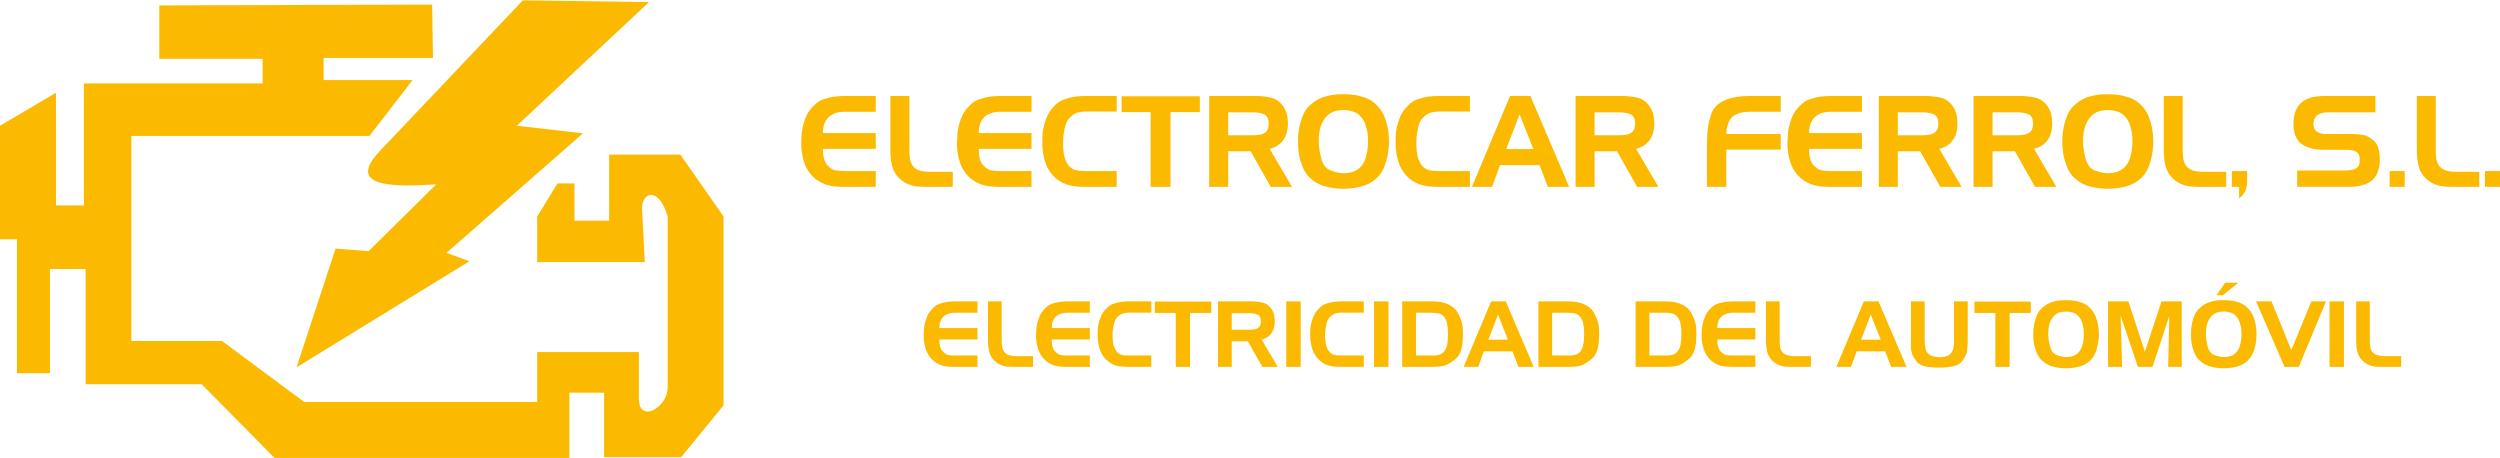
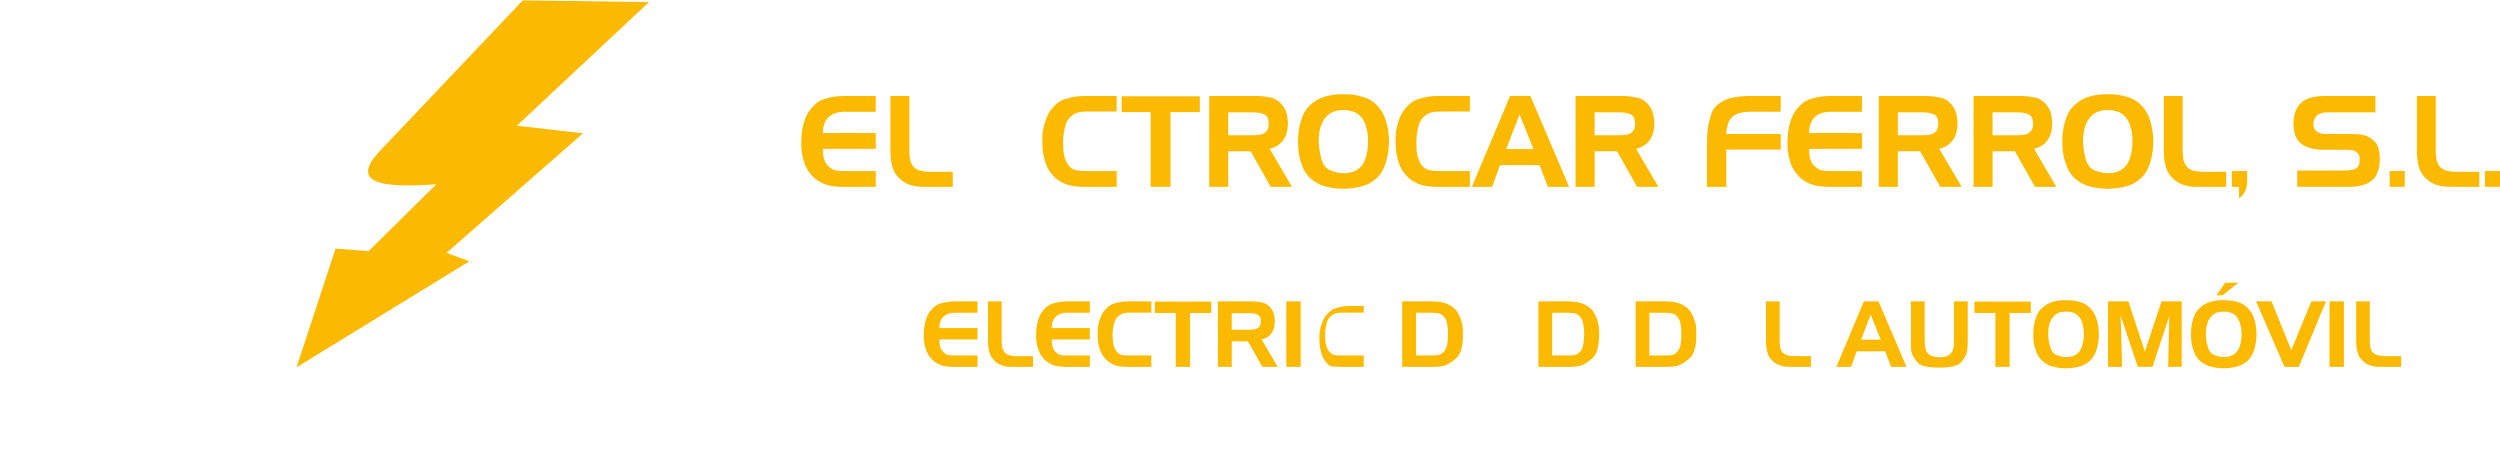
<svg xmlns="http://www.w3.org/2000/svg" version="1.1" id="Capa_1" x="0px" y="0px" width="300px" height="55px" viewBox="0 0 300 55" enable-background="new 0 0 300 55" xml:space="preserve">
  <g id="Capa_x0020_1">
    <g id="_2259960018672">
      <path fill="#FBBA00" d="M105.091,11.517v1.895h-3.764c-0.812,0-1.443,0.219-1.895,0.645c-0.451,0.438-0.684,1.07-0.684,1.908    h6.342v1.895h-6.342c0,0.902,0.168,1.547,0.503,1.92c0.335,0.361,0.645,0.58,0.929,0.645c0.296,0.064,0.67,0.103,1.146,0.103    h3.764v1.895h-3.854c-0.722,0-1.341-0.064-1.856-0.193c-0.503-0.129-1.019-0.374-1.534-0.76c-0.618-0.529-1.057-1.16-1.314-1.895    s-0.387-1.534-0.387-2.397l0.026-0.658c0-0.387,0.051-0.773,0.129-1.147c0.077-0.374,0.18-0.722,0.296-1.057    c0.129-0.335,0.271-0.631,0.426-0.889c0.167-0.245,0.399-0.529,0.722-0.838c0.31-0.322,0.683-0.554,1.134-0.696    c0.438-0.142,0.864-0.245,1.251-0.296c0.387-0.051,0.773-0.077,1.173-0.077H105.091z" />
      <path id="_x31_" fill="#FBBA00" d="M114.333,20.617v1.805h-2.9h-0.206h-0.167c-0.426,0-0.8-0.026-1.122-0.064    c-0.335-0.039-0.683-0.142-1.069-0.309c-0.387-0.181-0.722-0.413-1.019-0.722c-0.296-0.296-0.503-0.631-0.645-0.979    s-0.231-0.709-0.283-1.108c-0.052-0.4-0.077-0.799-0.077-1.225v-6.497h2.281v5.994c0,0.258,0,0.49,0,0.67    c0,0.193,0.013,0.438,0.052,0.773c0.038,0.322,0.142,0.605,0.309,0.876c0.155,0.258,0.4,0.451,0.761,0.593    c0.349,0.129,0.813,0.193,1.366,0.193H114.333z" />
-       <path id="_x32_" fill="#FBBA00" d="M123.781,11.517v1.895h-3.764c-0.812,0-1.443,0.219-1.895,0.645    c-0.451,0.438-0.67,1.07-0.67,1.908h6.328v1.895h-6.328c0,0.902,0.154,1.547,0.489,1.92c0.335,0.361,0.645,0.58,0.941,0.645    c0.283,0.064,0.67,0.103,1.134,0.103h3.764v1.895h-3.854c-0.722,0-1.341-0.064-1.856-0.193c-0.503-0.129-1.019-0.374-1.534-0.76    c-0.618-0.529-1.057-1.16-1.314-1.895s-0.387-1.534-0.387-2.397l0.039-0.658c0-0.387,0.038-0.773,0.116-1.147    c0.077-0.374,0.18-0.722,0.296-1.057c0.129-0.335,0.271-0.631,0.426-0.889c0.167-0.245,0.399-0.529,0.722-0.838    c0.31-0.322,0.683-0.554,1.134-0.696c0.438-0.142,0.864-0.245,1.251-0.296c0.387-0.051,0.786-0.077,1.173-0.077H123.781z" />
      <path id="_x33_" fill="#FBBA00" d="M134.003,11.517v1.869h-3.764c-0.67,0-1.198,0.154-1.585,0.477    c-0.399,0.322-0.645,0.67-0.761,1.057s-0.193,0.748-0.245,1.083c-0.052,0.322-0.077,0.658-0.077,0.98v0.193v0.167    c0,0.142,0.013,0.296,0.013,0.464c0.013,0.168,0.039,0.361,0.064,0.606c0.026,0.232,0.104,0.49,0.206,0.761    c0.104,0.271,0.258,0.528,0.438,0.76c0.258,0.258,0.528,0.425,0.825,0.49c0.283,0.064,0.67,0.103,1.134,0.103h3.751v1.895h-3.841    c-0.722,0-1.341-0.064-1.843-0.193c-0.516-0.129-1.031-0.374-1.534-0.76c-0.619-0.529-1.058-1.16-1.314-1.895    c-0.258-0.735-0.387-1.534-0.387-2.397v-0.658c0-0.387,0.038-0.773,0.129-1.147c0.077-0.374,0.18-0.722,0.296-1.057    c0.129-0.335,0.271-0.631,0.426-0.889c0.167-0.245,0.399-0.529,0.709-0.838c0.322-0.322,0.695-0.554,1.146-0.696    c0.438-0.142,0.864-0.245,1.251-0.296c0.387-0.051,0.773-0.077,1.173-0.077H134.003z" />
      <polygon id="_x34_" fill="#FBBA00" points="140.461,22.421 138.076,22.421 138.076,13.45 134.597,13.45 134.597,11.555     143.981,11.555 143.981,13.45 140.461,13.45   " />
      <path id="_x35_" fill="#FBBA00" d="M147.383,22.421h-2.281V11.517h5.62c0.283,0,0.58,0.013,0.876,0.051    c0.297,0.026,0.632,0.09,0.993,0.168c0.374,0.09,0.722,0.296,1.044,0.605c0.322,0.322,0.567,0.683,0.709,1.109    c0.129,0.438,0.206,0.889,0.206,1.354c0,0.515-0.077,0.992-0.232,1.405c-0.167,0.425-0.412,0.773-0.734,1.044    c-0.31,0.284-0.722,0.477-1.225,0.606l2.682,4.563h-2.553l-2.41-4.267h-2.694V22.421z M150.194,13.476h-2.811v2.759h2.811    c0.412,0,0.76-0.026,1.044-0.078c0.271-0.051,0.516-0.18,0.734-0.387c0.181-0.219,0.271-0.528,0.271-0.928    c0-0.593-0.18-0.967-0.541-1.122C151.34,13.553,150.838,13.476,150.194,13.476z" />
      <path id="_x36_" fill="#FBBA00" d="M158.43,15.345c-0.129,0.49-0.181,1.019-0.181,1.611c0,0.58,0.091,1.25,0.297,2.037    c0.193,0.773,0.58,1.276,1.173,1.482c0.58,0.206,1.083,0.309,1.482,0.309c0.387,0,0.773-0.051,1.134-0.167    c0.877-0.309,1.418-0.979,1.625-1.985c0.142-0.516,0.206-1.057,0.206-1.637s-0.039-1.057-0.142-1.418    c-0.091-0.374-0.155-0.605-0.193-0.708c-0.039-0.104-0.116-0.258-0.232-0.464c-0.116-0.206-0.271-0.399-0.49-0.593    c-0.206-0.193-0.438-0.322-0.67-0.4c-0.245-0.077-0.451-0.129-0.645-0.167c-0.193-0.026-0.387-0.039-0.593-0.039    c-0.374,0-0.748,0.052-1.108,0.167C159.307,13.656,158.752,14.313,158.43,15.345z M156.097,14.571    c0.232-0.799,0.541-1.392,0.928-1.779c0.4-0.387,0.761-0.657,1.096-0.838c0.335-0.18,0.684-0.322,1.058-0.412    c0.373-0.09,0.695-0.155,0.992-0.193c0.297-0.026,0.632-0.039,1.019-0.039c0.722,0,1.302,0.051,1.714,0.154    c0.426,0.103,0.709,0.181,0.864,0.232c0.154,0.052,0.387,0.155,0.67,0.31c0.283,0.167,0.541,0.361,0.761,0.606    c0.516,0.49,0.889,1.134,1.121,1.934c0.245,0.786,0.361,1.598,0.361,2.436c0,0.812-0.116,1.624-0.361,2.449    c-0.232,0.813-0.605,1.47-1.135,1.959c-0.528,0.49-1.159,0.825-1.882,1.005c-0.709,0.167-1.404,0.258-2.088,0.258    c-0.67,0-1.327-0.077-1.959-0.232c-0.206-0.039-0.399-0.09-0.58-0.155c-0.181-0.077-0.399-0.18-0.657-0.322    c-0.258-0.129-0.528-0.335-0.8-0.58c-0.271-0.245-0.489-0.541-0.683-0.863c-0.181-0.335-0.361-0.799-0.528-1.379    c-0.168-0.593-0.245-1.315-0.245-2.178C155.762,16.105,155.865,15.319,156.097,14.571z" />
      <path id="_x37_" fill="#FBBA00" d="M176.386,11.517v1.869h-3.751c-0.671,0-1.199,0.154-1.599,0.477    c-0.387,0.322-0.645,0.67-0.761,1.057c-0.103,0.387-0.181,0.748-0.231,1.083c-0.052,0.322-0.078,0.658-0.078,0.98v0.193v0.167    c0,0.142,0,0.296,0.014,0.464c0.013,0.168,0.025,0.361,0.064,0.606c0.025,0.232,0.09,0.49,0.206,0.761    c0.103,0.271,0.245,0.528,0.438,0.76c0.258,0.258,0.528,0.425,0.824,0.49c0.284,0.064,0.657,0.103,1.122,0.103h3.751v1.895h-3.829    c-0.734,0-1.34-0.064-1.855-0.193c-0.503-0.129-1.019-0.374-1.534-0.76c-0.605-0.529-1.044-1.16-1.302-1.895    s-0.387-1.534-0.387-2.397v-0.658c0-0.387,0.039-0.773,0.116-1.147c0.09-0.374,0.181-0.722,0.31-1.057    c0.115-0.335,0.258-0.631,0.425-0.889c0.155-0.245,0.399-0.529,0.709-0.838c0.31-0.322,0.696-0.554,1.135-0.696    c0.451-0.142,0.863-0.245,1.25-0.296c0.387-0.051,0.786-0.077,1.173-0.077H176.386z" />
      <path id="_x38_" fill="#FBBA00" d="M179.054,22.421h-2.424l4.576-10.905h2.437l4.653,10.905h-2.553l-0.992-2.604h-4.757    L179.054,22.421z M180.742,17.884h3.261l-1.649-4.164L180.742,17.884z" />
      <path id="_x39_" fill="#FBBA00" d="M191.351,22.421h-2.281V11.517h5.62c0.283,0,0.58,0.013,0.876,0.051    c0.297,0.026,0.632,0.09,0.993,0.168c0.373,0.09,0.722,0.296,1.044,0.605c0.322,0.322,0.554,0.683,0.709,1.109    c0.129,0.438,0.206,0.889,0.206,1.354c0,0.515-0.077,0.992-0.232,1.405c-0.167,0.425-0.412,0.773-0.734,1.044    c-0.31,0.284-0.722,0.477-1.225,0.606l2.681,4.563h-2.552l-2.41-4.267h-2.694V22.421z M194.16,13.476h-2.81v2.759h2.81    c0.413,0,0.761-0.026,1.045-0.078c0.271-0.051,0.516-0.18,0.734-0.387c0.181-0.219,0.271-0.528,0.271-0.928    c0-0.593-0.181-0.967-0.541-1.122C195.308,13.553,194.805,13.476,194.16,13.476z" />
      <path id="_x31_0" fill="#FBBA00" d="M207.154,22.421h-2.32V17.42c0-0.76,0.039-1.431,0.104-1.998    c0.077-0.567,0.219-1.173,0.438-1.805c0.219-0.632,0.696-1.134,1.443-1.521c0.748-0.387,1.869-0.58,3.377-0.58h3.493v1.895h-3.699    c-0.451,0-0.863,0.052-1.25,0.155c-0.349,0.116-0.632,0.258-0.851,0.451c-0.22,0.193-0.374,0.425-0.464,0.683    c-0.091,0.258-0.155,0.49-0.207,0.722c-0.038,0.219-0.064,0.438-0.064,0.657h6.535v1.869h-6.535V22.421z" />
      <path id="_x31_1" fill="#FBBA00" d="M223.434,11.517v1.895h-3.764c-0.813,0-1.443,0.219-1.895,0.645    c-0.451,0.438-0.684,1.07-0.684,1.908h6.342v1.895h-6.342c0,0.902,0.168,1.547,0.503,1.92c0.335,0.361,0.645,0.58,0.94,0.645    c0.284,0.064,0.671,0.103,1.135,0.103h3.764v1.895h-3.854c-0.722,0-1.34-0.064-1.855-0.193c-0.503-0.129-1.019-0.374-1.534-0.76    c-0.619-0.529-1.057-1.16-1.314-1.895s-0.387-1.534-0.387-2.397l0.038-0.658c0-0.387,0.039-0.773,0.116-1.147    c0.077-0.374,0.181-0.722,0.297-1.057c0.129-0.335,0.271-0.631,0.425-0.889c0.168-0.245,0.399-0.529,0.722-0.838    c0.31-0.322,0.684-0.554,1.135-0.696c0.438-0.142,0.863-0.245,1.25-0.296c0.387-0.051,0.773-0.077,1.173-0.077H223.434z" />
      <path id="_x31_2" fill="#FBBA00" d="M227.74,22.421h-2.282V11.517h5.62c0.284,0,0.567,0.013,0.877,0.051    c0.296,0.026,0.632,0.09,0.992,0.168c0.374,0.09,0.722,0.296,1.044,0.605c0.322,0.322,0.555,0.683,0.709,1.109    c0.129,0.438,0.193,0.889,0.193,1.354c0,0.515-0.077,0.992-0.219,1.405c-0.181,0.425-0.426,0.773-0.735,1.044    c-0.309,0.284-0.722,0.477-1.225,0.606l2.682,4.563h-2.565l-2.41-4.267h-2.681V22.421z M230.549,13.476h-2.81v2.759h2.81    c0.412,0,0.761-0.026,1.031-0.078c0.283-0.051,0.528-0.18,0.734-0.387c0.181-0.219,0.284-0.528,0.284-0.928    c0-0.593-0.181-0.967-0.542-1.122C231.697,13.553,231.194,13.476,230.549,13.476z" />
      <path id="_x31_3" fill="#FBBA00" d="M239.108,22.421h-2.281V11.517h5.62c0.283,0,0.58,0.013,0.877,0.051    c0.296,0.026,0.631,0.09,0.992,0.168c0.374,0.09,0.722,0.296,1.044,0.605c0.322,0.322,0.555,0.683,0.709,1.109    c0.129,0.438,0.193,0.889,0.193,1.354c0,0.515-0.064,0.992-0.219,1.405c-0.181,0.425-0.413,0.773-0.735,1.044    c-0.31,0.284-0.722,0.477-1.225,0.606l2.682,4.563h-2.565l-2.41-4.267h-2.682V22.421z M241.918,13.476h-2.811v2.759h2.811    c0.412,0,0.761-0.026,1.031-0.078c0.283-0.051,0.528-0.18,0.734-0.387c0.193-0.219,0.283-0.528,0.283-0.928    c0-0.593-0.18-0.967-0.541-1.122C243.066,13.553,242.563,13.476,241.918,13.476z" />
      <path id="_x31_4" fill="#FBBA00" d="M250.155,15.345c-0.129,0.49-0.193,1.019-0.193,1.611c0,0.58,0.104,1.25,0.297,2.037    c0.206,0.773,0.593,1.276,1.173,1.482c0.593,0.206,1.083,0.309,1.495,0.309c0.387,0,0.773-0.051,1.135-0.167    c0.863-0.309,1.404-0.979,1.624-1.985c0.142-0.516,0.206-1.057,0.206-1.637s-0.039-1.057-0.142-1.418    c-0.091-0.374-0.155-0.605-0.193-0.708c-0.039-0.104-0.116-0.258-0.232-0.464c-0.116-0.206-0.283-0.399-0.49-0.593    c-0.219-0.193-0.438-0.322-0.67-0.4c-0.245-0.077-0.451-0.129-0.645-0.167c-0.193-0.026-0.399-0.039-0.593-0.039    c-0.374,0-0.748,0.052-1.108,0.167C251.031,13.656,250.477,14.313,250.155,15.345z M247.809,14.571    c0.231-0.799,0.554-1.392,0.94-1.779c0.4-0.387,0.761-0.657,1.096-0.838c0.336-0.18,0.684-0.322,1.058-0.412    c0.36-0.09,0.695-0.155,0.992-0.193c0.297-0.026,0.632-0.039,1.019-0.039c0.722,0,1.302,0.051,1.714,0.154    c0.426,0.103,0.709,0.181,0.864,0.232c0.154,0.052,0.387,0.155,0.67,0.31c0.283,0.167,0.541,0.361,0.761,0.606    c0.516,0.49,0.889,1.134,1.121,1.934c0.232,0.786,0.348,1.598,0.348,2.436c0,0.812-0.115,1.624-0.348,2.449    c-0.232,0.813-0.605,1.47-1.134,1.959c-0.542,0.49-1.16,0.825-1.883,1.005c-0.709,0.167-1.417,0.258-2.088,0.258    c-0.683,0-1.327-0.077-1.959-0.232c-0.206-0.039-0.399-0.09-0.58-0.155c-0.181-0.077-0.399-0.18-0.657-0.322    c-0.271-0.129-0.528-0.335-0.8-0.58c-0.271-0.245-0.489-0.541-0.683-0.863c-0.181-0.335-0.361-0.799-0.528-1.379    c-0.168-0.593-0.258-1.315-0.258-2.178C247.474,16.105,247.589,15.319,247.809,14.571z" />
      <path id="_x31_5" fill="#FBBA00" d="M267.144,20.617v1.805h-2.913h-0.193h-0.168c-0.425,0-0.799-0.026-1.134-0.064    c-0.322-0.039-0.684-0.142-1.07-0.309c-0.374-0.181-0.722-0.413-1.005-0.722c-0.297-0.296-0.516-0.631-0.645-0.979    c-0.143-0.348-0.232-0.709-0.284-1.108c-0.052-0.4-0.077-0.799-0.077-1.225v-6.497h2.269v5.994c0,0.258,0,0.49,0,0.67    c0,0.193,0.025,0.438,0.064,0.773c0.025,0.322,0.129,0.605,0.31,0.876c0.142,0.258,0.399,0.451,0.747,0.593    c0.361,0.129,0.813,0.193,1.367,0.193H267.144z" />
      <path id="_x31_6" fill="#FBBA00" d="M268.691,23.826v-1.405h-0.864v-1.895h1.805l0.026,0.284v0.361v0.503    c0,0.477-0.064,0.864-0.193,1.16C269.348,23.156,269.09,23.479,268.691,23.826z" />
      <path id="_x31_7" fill="#FBBA00" d="M279.029,11.517h6.02v1.959h-5.659c-1.186,0-1.778,0.477-1.778,1.431    c0,0.399,0.129,0.696,0.399,0.876c0.271,0.193,0.618,0.296,1.044,0.296h3.029c0.58,0,1.096,0.039,1.56,0.129    c0.412,0.09,0.838,0.335,1.276,0.735c0.438,0.399,0.657,1.134,0.657,2.217c0,0.296-0.026,0.567-0.064,0.812    c-0.052,0.245-0.142,0.542-0.271,0.876c-0.143,0.322-0.374,0.619-0.696,0.877c-0.335,0.245-0.722,0.425-1.187,0.528    c-0.412,0.116-0.94,0.167-1.598,0.167h-6.098v-1.959h5.736c0.555,0,0.993-0.077,1.302-0.245c0.31-0.167,0.464-0.49,0.464-0.954    v-0.219c-0.025-0.322-0.103-0.542-0.244-0.683c-0.168-0.155-0.361-0.258-0.58-0.31c-0.22-0.052-0.478-0.077-0.786-0.077h-2.694    c-1.173,0-2.075-0.245-2.707-0.722c-0.632-0.49-0.94-1.302-0.94-2.449c0-0.567,0.09-1.083,0.283-1.534    c0.193-0.464,0.451-0.812,0.786-1.057c0.335-0.245,0.722-0.425,1.16-0.528C277.829,11.581,278.358,11.517,279.029,11.517z" />
      <polygon id="_x31_8" fill="#FBBA00" points="288.567,22.421 286.762,22.421 286.762,20.526 288.567,20.526   " />
      <path id="_x31_9" fill="#FBBA00" d="M297.512,20.617v1.805h-2.913h-0.193h-0.167c-0.426,0-0.8-0.026-1.135-0.064    c-0.322-0.039-0.683-0.142-1.069-0.309c-0.387-0.181-0.723-0.413-1.019-0.722c-0.284-0.296-0.503-0.631-0.645-0.979    c-0.129-0.348-0.22-0.709-0.271-1.108c-0.052-0.4-0.078-0.799-0.078-1.225v-6.497h2.27v5.994c0,0.258,0,0.49,0,0.67    c0,0.193,0.025,0.438,0.051,0.773c0.039,0.322,0.143,0.605,0.31,0.876c0.155,0.258,0.413,0.451,0.761,0.593    c0.36,0.129,0.812,0.193,1.366,0.193H297.512z" />
      <polygon id="_x32_0" fill="#FBBA00" points="300,22.421 298.196,22.421 298.196,20.526 300,20.526   " />
      <path fill="#FBBA00" d="M117.298,36.162v1.366h-2.72c-0.593,0-1.044,0.167-1.366,0.478c-0.322,0.309-0.49,0.76-0.49,1.365h4.576    v1.367h-4.576c0,0.657,0.116,1.121,0.361,1.379c0.245,0.271,0.464,0.426,0.67,0.477c0.207,0.052,0.49,0.064,0.825,0.064h2.72    v1.367h-2.784c-0.528,0-0.967-0.039-1.341-0.129c-0.36-0.091-0.734-0.271-1.108-0.555c-0.438-0.374-0.76-0.838-0.94-1.366    c-0.193-0.528-0.284-1.108-0.284-1.728l0.026-0.477c0-0.283,0.025-0.555,0.09-0.825c0.052-0.271,0.129-0.528,0.22-0.761    c0.077-0.244,0.18-0.451,0.296-0.645c0.116-0.18,0.297-0.387,0.516-0.605c0.232-0.232,0.503-0.4,0.825-0.503    s0.618-0.167,0.902-0.206c0.283-0.039,0.554-0.064,0.851-0.064H117.298z" />
      <path id="_x31__1_" fill="#FBBA00" d="M123.962,42.736v1.289h-2.101h-0.142h-0.116c-0.31,0-0.58-0.014-0.813-0.039    c-0.245-0.025-0.503-0.104-0.773-0.232c-0.283-0.115-0.528-0.296-0.734-0.516c-0.206-0.219-0.361-0.451-0.464-0.695    c-0.104-0.258-0.168-0.529-0.207-0.813c-0.025-0.283-0.051-0.58-0.051-0.877v-4.691h1.637v4.331c0,0.181,0,0.348,0,0.477    c0,0.142,0.013,0.322,0.039,0.555c0.025,0.231,0.103,0.451,0.231,0.632c0.104,0.193,0.284,0.335,0.542,0.425    c0.258,0.104,0.58,0.155,0.992,0.155H123.962z" />
      <path id="_x32__1_" fill="#FBBA00" d="M130.781,36.162v1.366h-2.72c-0.58,0-1.045,0.167-1.367,0.478    c-0.322,0.309-0.489,0.76-0.489,1.365h4.576v1.367h-4.576c0,0.657,0.129,1.121,0.36,1.379c0.245,0.271,0.465,0.426,0.671,0.477    c0.206,0.052,0.489,0.064,0.825,0.064h2.72v1.367h-2.784c-0.516,0-0.967-0.039-1.341-0.129c-0.361-0.091-0.735-0.271-1.108-0.555    c-0.438-0.374-0.761-0.838-0.941-1.366c-0.193-0.528-0.283-1.108-0.283-1.728l0.025-0.477c0-0.283,0.026-0.555,0.091-0.825    c0.051-0.271,0.129-0.528,0.219-0.761c0.077-0.244,0.181-0.451,0.297-0.645c0.115-0.18,0.296-0.387,0.516-0.605    c0.231-0.232,0.502-0.4,0.824-0.503s0.619-0.167,0.902-0.206c0.284-0.039,0.567-0.064,0.851-0.064H130.781z" />
      <path id="_x33__1_" fill="#FBBA00" d="M138.155,36.162v1.354h-2.72c-0.478,0-0.864,0.115-1.147,0.348    c-0.284,0.219-0.464,0.477-0.542,0.761c-0.077,0.284-0.142,0.542-0.18,0.773c-0.039,0.245-0.052,0.478-0.052,0.709v0.142v0.116    c0,0.103,0,0.22,0.013,0.335c0,0.116,0.013,0.271,0.039,0.438c0.025,0.167,0.077,0.36,0.154,0.554s0.181,0.374,0.322,0.542    c0.181,0.193,0.374,0.31,0.58,0.36c0.219,0.052,0.49,0.064,0.825,0.064h2.707v1.367h-2.771c-0.528,0-0.967-0.039-1.341-0.129    c-0.361-0.091-0.734-0.271-1.096-0.555c-0.451-0.374-0.761-0.838-0.954-1.366c-0.18-0.528-0.271-1.108-0.271-1.728v-0.477    c0-0.283,0.026-0.555,0.091-0.825c0.051-0.271,0.129-0.528,0.219-0.761c0.077-0.244,0.181-0.451,0.297-0.645    c0.115-0.18,0.296-0.387,0.515-0.605c0.232-0.232,0.503-0.4,0.825-0.503s0.619-0.167,0.902-0.206    c0.284-0.039,0.555-0.064,0.851-0.064H138.155z" />
      <polygon id="_x34__1_" fill="#FBBA00" points="142.808,44.025 141.093,44.025 141.093,37.555 138.579,37.555 138.579,36.188     145.347,36.188 145.347,37.555 142.808,37.555   " />
      <path id="_x35__1_" fill="#FBBA00" d="M147.809,44.025h-1.65v-7.863h4.048c0.206,0,0.426,0.013,0.632,0.039    c0.219,0.025,0.464,0.064,0.722,0.129c0.271,0.064,0.516,0.205,0.747,0.438c0.232,0.219,0.413,0.49,0.516,0.787    c0.104,0.322,0.143,0.656,0.143,0.992c0,0.361-0.052,0.695-0.155,1.006c-0.129,0.296-0.31,0.554-0.528,0.76    c-0.232,0.193-0.528,0.336-0.89,0.426l1.934,3.287h-1.843l-1.74-3.068h-1.934V44.025z M149.832,37.58h-2.023v1.984h2.023    c0.297,0,0.542-0.012,0.748-0.051c0.193-0.039,0.373-0.129,0.528-0.283c0.129-0.155,0.193-0.375,0.193-0.671    c0-0.425-0.129-0.683-0.387-0.812C150.657,37.631,150.296,37.58,149.832,37.58z" />
      <polygon id="_x36__1_" fill="#FBBA00" points="154.357,36.162 156.084,36.162 156.084,44.025 154.357,44.025   " />
-       <path id="_x37__1_" fill="#FBBA00" d="M163.651,36.162v1.354h-2.707c-0.49,0-0.863,0.115-1.147,0.348    c-0.283,0.219-0.477,0.477-0.554,0.761c-0.078,0.284-0.143,0.542-0.168,0.773c-0.039,0.245-0.064,0.478-0.064,0.709v0.142v0.116    c0,0.103,0.013,0.22,0.013,0.335c0.013,0.116,0.026,0.271,0.052,0.438c0.013,0.167,0.064,0.36,0.142,0.554    s0.181,0.374,0.322,0.542c0.181,0.193,0.374,0.31,0.593,0.36c0.207,0.052,0.478,0.064,0.813,0.064h2.707v1.367h-2.771    c-0.516,0-0.967-0.039-1.328-0.129c-0.373-0.091-0.734-0.271-1.108-0.555c-0.438-0.374-0.76-0.838-0.94-1.366    s-0.284-1.108-0.284-1.728v-0.477c0-0.283,0.039-0.555,0.091-0.825c0.064-0.271,0.129-0.528,0.219-0.761    c0.091-0.244,0.193-0.451,0.31-0.645c0.116-0.18,0.283-0.387,0.516-0.605c0.219-0.232,0.489-0.4,0.812-0.503    s0.632-0.167,0.902-0.206c0.284-0.039,0.567-0.064,0.852-0.064H163.651z" />
-       <polygon id="_x38__1_" fill="#FBBA00" points="164.888,36.162 166.615,36.162 166.615,44.025 164.888,44.025   " />
+       <path id="_x37__1_" fill="#FBBA00" d="M163.651,36.162v1.354h-2.707c-0.49,0-0.863,0.115-1.147,0.348    c-0.283,0.219-0.477,0.477-0.554,0.761c-0.078,0.284-0.143,0.542-0.168,0.773c-0.039,0.245-0.064,0.478-0.064,0.709v0.142v0.116    c0,0.103,0.013,0.22,0.013,0.335c0.013,0.116,0.026,0.271,0.052,0.438c0.013,0.167,0.064,0.36,0.142,0.554    s0.181,0.374,0.322,0.542c0.181,0.193,0.374,0.31,0.593,0.36c0.207,0.052,0.478,0.064,0.813,0.064h2.707v1.367h-2.771    c-0.516,0-0.967-0.039-1.328-0.129c-0.438-0.374-0.76-0.838-0.94-1.366    s-0.284-1.108-0.284-1.728v-0.477c0-0.283,0.039-0.555,0.091-0.825c0.064-0.271,0.129-0.528,0.219-0.761    c0.091-0.244,0.193-0.451,0.31-0.645c0.116-0.18,0.283-0.387,0.516-0.605c0.219-0.232,0.489-0.4,0.812-0.503    s0.632-0.167,0.902-0.206c0.284-0.039,0.567-0.064,0.852-0.064H163.651z" />
      <path id="_x39__1_" fill="#FBBA00" d="M171.887,44.025h-3.622v-7.863h3.584c0.824,0,1.495,0.129,2.011,0.399    c0.516,0.258,0.876,0.593,1.096,1.005c0.219,0.413,0.373,0.787,0.464,1.122c0.09,0.335,0.129,0.696,0.129,1.083v0.49    c0,1.379-0.284,2.307-0.864,2.783c-0.566,0.478-1.044,0.761-1.431,0.852C172.879,43.986,172.415,44.025,171.887,44.025z     M171.835,37.528h-1.92v5.13h1.92c0.335,0,0.606-0.013,0.813-0.064c0.219-0.051,0.412-0.167,0.593-0.36    c0.219-0.245,0.361-0.555,0.426-0.915c0.064-0.361,0.09-0.761,0.09-1.212c0-0.438-0.025-0.838-0.09-1.198    c-0.064-0.375-0.193-0.658-0.374-0.877c-0.193-0.219-0.374-0.348-0.542-0.387c-0.154-0.052-0.309-0.078-0.464-0.09    C172.145,37.541,171.99,37.528,171.835,37.528z" />
-       <path id="_x31_0_1_" fill="#FBBA00" d="M177.391,44.025h-1.753l3.3-7.863h1.753l3.352,7.863h-1.83l-0.722-1.869h-3.429    L177.391,44.025z M178.603,40.764h2.346l-1.186-3.016L178.603,40.764z" />
      <path id="_x31_1_1_" fill="#FBBA00" d="M188.232,44.025h-3.622v-7.863h3.583c0.813,0,1.482,0.129,1.998,0.399    c0.516,0.258,0.89,0.593,1.108,1.005c0.22,0.413,0.374,0.787,0.464,1.122c0.078,0.335,0.129,0.696,0.129,1.083v0.49    c0,1.379-0.296,2.307-0.863,2.783c-0.58,0.478-1.057,0.761-1.431,0.852C189.211,43.986,188.76,44.025,188.232,44.025z     M188.167,37.528h-1.908v5.13h1.908c0.335,0,0.618-0.013,0.825-0.064c0.206-0.051,0.412-0.167,0.593-0.36    c0.219-0.245,0.36-0.555,0.412-0.915c0.064-0.361,0.104-0.761,0.104-1.212c0-0.438-0.039-0.838-0.104-1.198    c-0.052-0.375-0.181-0.658-0.374-0.877s-0.36-0.348-0.528-0.387c-0.167-0.052-0.322-0.078-0.464-0.09    C188.49,37.541,188.334,37.528,188.167,37.528z" />
      <path id="_x31_2_1_" fill="#FBBA00" d="M199.897,44.025h-3.622v-7.863h3.584c0.824,0,1.481,0.129,2.011,0.399    c0.516,0.258,0.876,0.593,1.096,1.005c0.219,0.413,0.373,0.787,0.464,1.122c0.09,0.335,0.129,0.696,0.129,1.083v0.49    c0,1.379-0.284,2.307-0.864,2.783c-0.566,0.478-1.044,0.761-1.431,0.852C200.876,43.986,200.425,44.025,199.897,44.025z     M199.845,37.528h-1.92v5.13h1.92c0.336,0,0.606-0.013,0.813-0.064c0.219-0.051,0.412-0.167,0.593-0.36    c0.219-0.245,0.361-0.555,0.426-0.915c0.064-0.361,0.09-0.761,0.09-1.212c0-0.438-0.025-0.838-0.09-1.198    c-0.064-0.375-0.193-0.658-0.387-0.877c-0.181-0.219-0.361-0.348-0.529-0.387c-0.154-0.052-0.309-0.078-0.464-0.09    C200.155,37.541,200,37.528,199.845,37.528z" />
-       <path id="_x31_3_1_" fill="#FBBA00" d="M210.647,36.162v1.366h-2.72c-0.58,0-1.044,0.167-1.366,0.478    c-0.322,0.309-0.489,0.76-0.489,1.365h4.575v1.367h-4.575c0,0.657,0.129,1.121,0.36,1.379c0.245,0.271,0.464,0.426,0.671,0.477    c0.219,0.052,0.489,0.064,0.824,0.064h2.72v1.367h-2.784c-0.516,0-0.967-0.039-1.34-0.129c-0.361-0.091-0.735-0.271-1.109-0.555    c-0.438-0.374-0.76-0.838-0.94-1.366s-0.284-1.108-0.284-1.728l0.026-0.477c0-0.283,0.025-0.555,0.09-0.825    c0.052-0.271,0.129-0.528,0.22-0.761c0.09-0.244,0.18-0.451,0.296-0.645c0.129-0.18,0.297-0.387,0.516-0.605    c0.232-0.232,0.503-0.4,0.825-0.503s0.619-0.167,0.902-0.206s0.567-0.064,0.851-0.064H210.647z" />
      <path id="_x31_4_1_" fill="#FBBA00" d="M217.311,42.736v1.289h-2.088h-0.142h-0.129c-0.31,0-0.58-0.014-0.813-0.039    c-0.231-0.025-0.489-0.104-0.773-0.232c-0.271-0.115-0.516-0.296-0.734-0.516c-0.206-0.219-0.361-0.451-0.464-0.695    c-0.091-0.258-0.168-0.529-0.193-0.813c-0.039-0.283-0.064-0.58-0.064-0.877v-4.691h1.649v4.331c0,0.181,0,0.348,0,0.477    c0,0.142,0.014,0.322,0.039,0.555c0.013,0.231,0.09,0.451,0.219,0.632c0.104,0.193,0.297,0.335,0.542,0.425    c0.258,0.104,0.593,0.155,0.992,0.155H217.311z" />
      <path id="_x31_5_1_" fill="#FBBA00" d="M222.119,44.025h-1.753l3.3-7.863h1.753l3.364,7.863h-1.844l-0.722-1.869h-3.416    L222.119,44.025z M223.33,40.764h2.359l-1.199-3.016L223.33,40.764z" />
      <path id="_x31_6_1_" fill="#FBBA00" d="M229.312,40.932v-4.77h1.649v4.73c0,0.142,0.014,0.297,0.026,0.438    c0.013,0.154,0.038,0.322,0.077,0.516s0.129,0.374,0.258,0.528s0.31,0.271,0.541,0.361c0.232,0.077,0.529,0.129,0.877,0.129    c0.464,0,0.825-0.078,1.069-0.22c0.258-0.154,0.426-0.36,0.529-0.632c0.103-0.271,0.142-0.645,0.142-1.121v-4.73h1.649v4.77    c0,0.206-0.013,0.412-0.025,0.618s-0.025,0.399-0.052,0.606c-0.064,0.322-0.271,0.734-0.632,1.225    c-0.36,0.489-1.263,0.734-2.693,0.734c-1.457,0-2.359-0.219-2.694-0.684c-0.335-0.451-0.528-0.76-0.58-0.94    c-0.052-0.168-0.09-0.31-0.104-0.413c-0.025-0.09-0.038-0.219-0.038-0.348c0-0.104,0-0.193,0-0.283c0-0.091,0-0.181,0-0.271    V40.932z" />
      <polygon id="_x31_7_1_" fill="#FBBA00" points="241.157,44.025 239.444,44.025 239.444,37.555 236.93,37.555 236.93,36.188     243.697,36.188 243.697,37.555 241.157,37.555   " />
      <path id="_x31_8_1_" fill="#FBBA00" d="M245.914,38.934c-0.091,0.348-0.129,0.734-0.129,1.16c0,0.412,0.064,0.902,0.219,1.456    c0.142,0.567,0.412,0.929,0.838,1.07c0.425,0.154,0.786,0.231,1.069,0.231c0.284,0,0.567-0.038,0.825-0.115    c0.632-0.232,1.019-0.709,1.173-1.432c0.104-0.373,0.155-0.773,0.155-1.186c0-0.426-0.039-0.76-0.104-1.031    c-0.077-0.271-0.116-0.438-0.142-0.502c-0.025-0.078-0.09-0.182-0.168-0.336c-0.09-0.154-0.206-0.297-0.36-0.438    c-0.155-0.129-0.31-0.232-0.478-0.284c-0.18-0.052-0.335-0.091-0.477-0.116c-0.129-0.025-0.271-0.025-0.426-0.025    c-0.271,0-0.528,0.039-0.799,0.115C246.545,37.709,246.146,38.186,245.914,38.934z M244.239,38.366    c0.167-0.58,0.387-1.005,0.67-1.276c0.283-0.283,0.555-0.477,0.786-0.605c0.245-0.129,0.49-0.232,0.761-0.297    c0.271-0.077,0.503-0.115,0.722-0.142c0.206-0.025,0.451-0.025,0.734-0.025c0.516,0,0.929,0.038,1.238,0.103    c0.296,0.078,0.502,0.143,0.618,0.181c0.116,0.026,0.271,0.104,0.49,0.22c0.206,0.115,0.387,0.258,0.541,0.438    c0.374,0.348,0.645,0.813,0.813,1.393c0.167,0.566,0.258,1.16,0.258,1.753s-0.091,1.173-0.258,1.766    c-0.168,0.58-0.438,1.058-0.825,1.418c-0.387,0.349-0.825,0.593-1.354,0.722c-0.516,0.116-1.019,0.181-1.508,0.181    c-0.49,0-0.954-0.052-1.405-0.167c-0.154-0.026-0.297-0.064-0.426-0.104c-0.129-0.052-0.283-0.129-0.477-0.232    c-0.181-0.103-0.374-0.244-0.567-0.425c-0.193-0.168-0.36-0.387-0.489-0.619c-0.143-0.245-0.271-0.58-0.387-0.992    c-0.129-0.426-0.181-0.954-0.181-1.573C243.993,39.475,244.071,38.908,244.239,38.366z" />
      <polygon id="_x31_9_1_" fill="#FBBA00" points="254.654,44.025 252.965,44.025 252.965,36.162 255.401,36.162 257.386,42.194     259.384,36.162 261.807,36.162 261.807,44.025 260.183,44.025 260.312,37.915 258.301,44.025 256.548,44.025 254.473,37.863   " />
      <path id="_x32_0_1_" fill="#FBBA00" d="M264.836,38.934c-0.09,0.348-0.129,0.734-0.129,1.16c0,0.412,0.064,0.902,0.206,1.456    c0.142,0.567,0.426,0.929,0.851,1.07c0.426,0.154,0.787,0.231,1.07,0.231s0.555-0.038,0.825-0.115    c0.618-0.232,1.018-0.709,1.173-1.432c0.103-0.373,0.154-0.773,0.154-1.186c0-0.426-0.038-0.76-0.116-1.031    c-0.064-0.271-0.115-0.438-0.142-0.502c-0.025-0.078-0.077-0.182-0.154-0.336c-0.091-0.154-0.206-0.297-0.361-0.438    c-0.154-0.129-0.309-0.232-0.489-0.284c-0.168-0.052-0.322-0.091-0.464-0.116c-0.129-0.025-0.284-0.025-0.426-0.025    c-0.271,0-0.528,0.039-0.799,0.115C265.468,37.709,265.069,38.186,264.836,38.934z M263.148,38.366    c0.168-0.58,0.399-1.005,0.684-1.276c0.283-0.283,0.541-0.477,0.786-0.605c0.244-0.129,0.489-0.232,0.76-0.297    c0.271-0.077,0.503-0.115,0.709-0.142c0.22-0.025,0.465-0.025,0.735-0.025c0.528,0,0.94,0.038,1.25,0.103    c0.297,0.078,0.503,0.143,0.619,0.181c0.115,0.026,0.271,0.104,0.477,0.22c0.206,0.115,0.399,0.258,0.555,0.438    c0.373,0.348,0.645,0.813,0.812,1.393c0.168,0.566,0.245,1.16,0.245,1.753s-0.077,1.173-0.245,1.766    c-0.167,0.58-0.438,1.058-0.825,1.418c-0.387,0.349-0.838,0.593-1.353,0.722c-0.516,0.116-1.019,0.181-1.509,0.181    c-0.489,0-0.954-0.052-1.405-0.167c-0.154-0.026-0.296-0.064-0.425-0.104c-0.129-0.052-0.283-0.129-0.477-0.232    c-0.193-0.103-0.387-0.244-0.58-0.425c-0.193-0.168-0.349-0.387-0.49-0.619c-0.129-0.245-0.258-0.58-0.374-0.992    c-0.129-0.426-0.181-0.954-0.181-1.573C262.915,39.475,262.993,38.908,263.148,38.366z M266.718,35.44h-0.747l1.044-1.509h1.585    L266.718,35.44z" />
      <polygon id="_x32_1" fill="#FBBA00" points="279.118,36.162 275.857,44.025 274.143,44.025 270.727,36.162 272.583,36.162     274.955,42.014 277.365,36.162   " />
      <polygon id="_x32_2" fill="#FBBA00" points="279.543,36.162 281.271,36.162 281.271,44.025 279.543,44.025   " />
      <path id="_x32_3" fill="#FBBA00" d="M288.141,42.736v1.289h-2.101h-0.142h-0.116c-0.31,0-0.58-0.014-0.825-0.039    c-0.231-0.025-0.489-0.104-0.761-0.232c-0.283-0.115-0.528-0.296-0.734-0.516c-0.219-0.219-0.374-0.451-0.464-0.695    c-0.104-0.258-0.168-0.529-0.206-0.813c-0.039-0.283-0.052-0.58-0.052-0.877v-4.691h1.637v4.331c0,0.181,0,0.348,0,0.477    c0,0.142,0.013,0.322,0.039,0.555c0.025,0.231,0.103,0.451,0.219,0.632c0.116,0.193,0.297,0.335,0.555,0.425    c0.258,0.104,0.58,0.155,0.979,0.155H288.141z" />
    </g>
-     <path fill="#FBBA00" d="M51.856,0.547L19.115,0.65v6.406h12.4v2.952H10.067v14.643H6.716V11.13L0,15.087v13.625h2.036v16.073h3.957   V32.282h4.28V46.1h13.921l8.752,8.855h35.383v-7.836h4.163v7.733h9.256l5.078-6.213V25.979l-5.182-7.424h-8.546v7.927h-4.164   v-4.473h-2.036l-2.437,3.97v5.478h12.916l-0.31-5.994c-0.31-2.372,1.934-3.326,3.055,0.516v20.534c0,2.372-3.454,4.382-3.454,1.315   v-5.582H64.462v5.994H36.504l-9.86-7.322h-10.88V16.312h28.564l5.182-6.703H38.837V6.954h13.122L51.856,0.547z" />
    <path fill="#FBBA00" d="M77.881,0.251L62.736,0.044L45.656,18.039c-3.391,3.57-0.916,4.64,6.702,4.073l-8.134,8.03l-3.957-0.31   l-4.679,14.243l20.74-12.723l-2.746-1.005l16.37-14.347l-7.927-0.915L77.881,0.251z" />
  </g>
</svg>